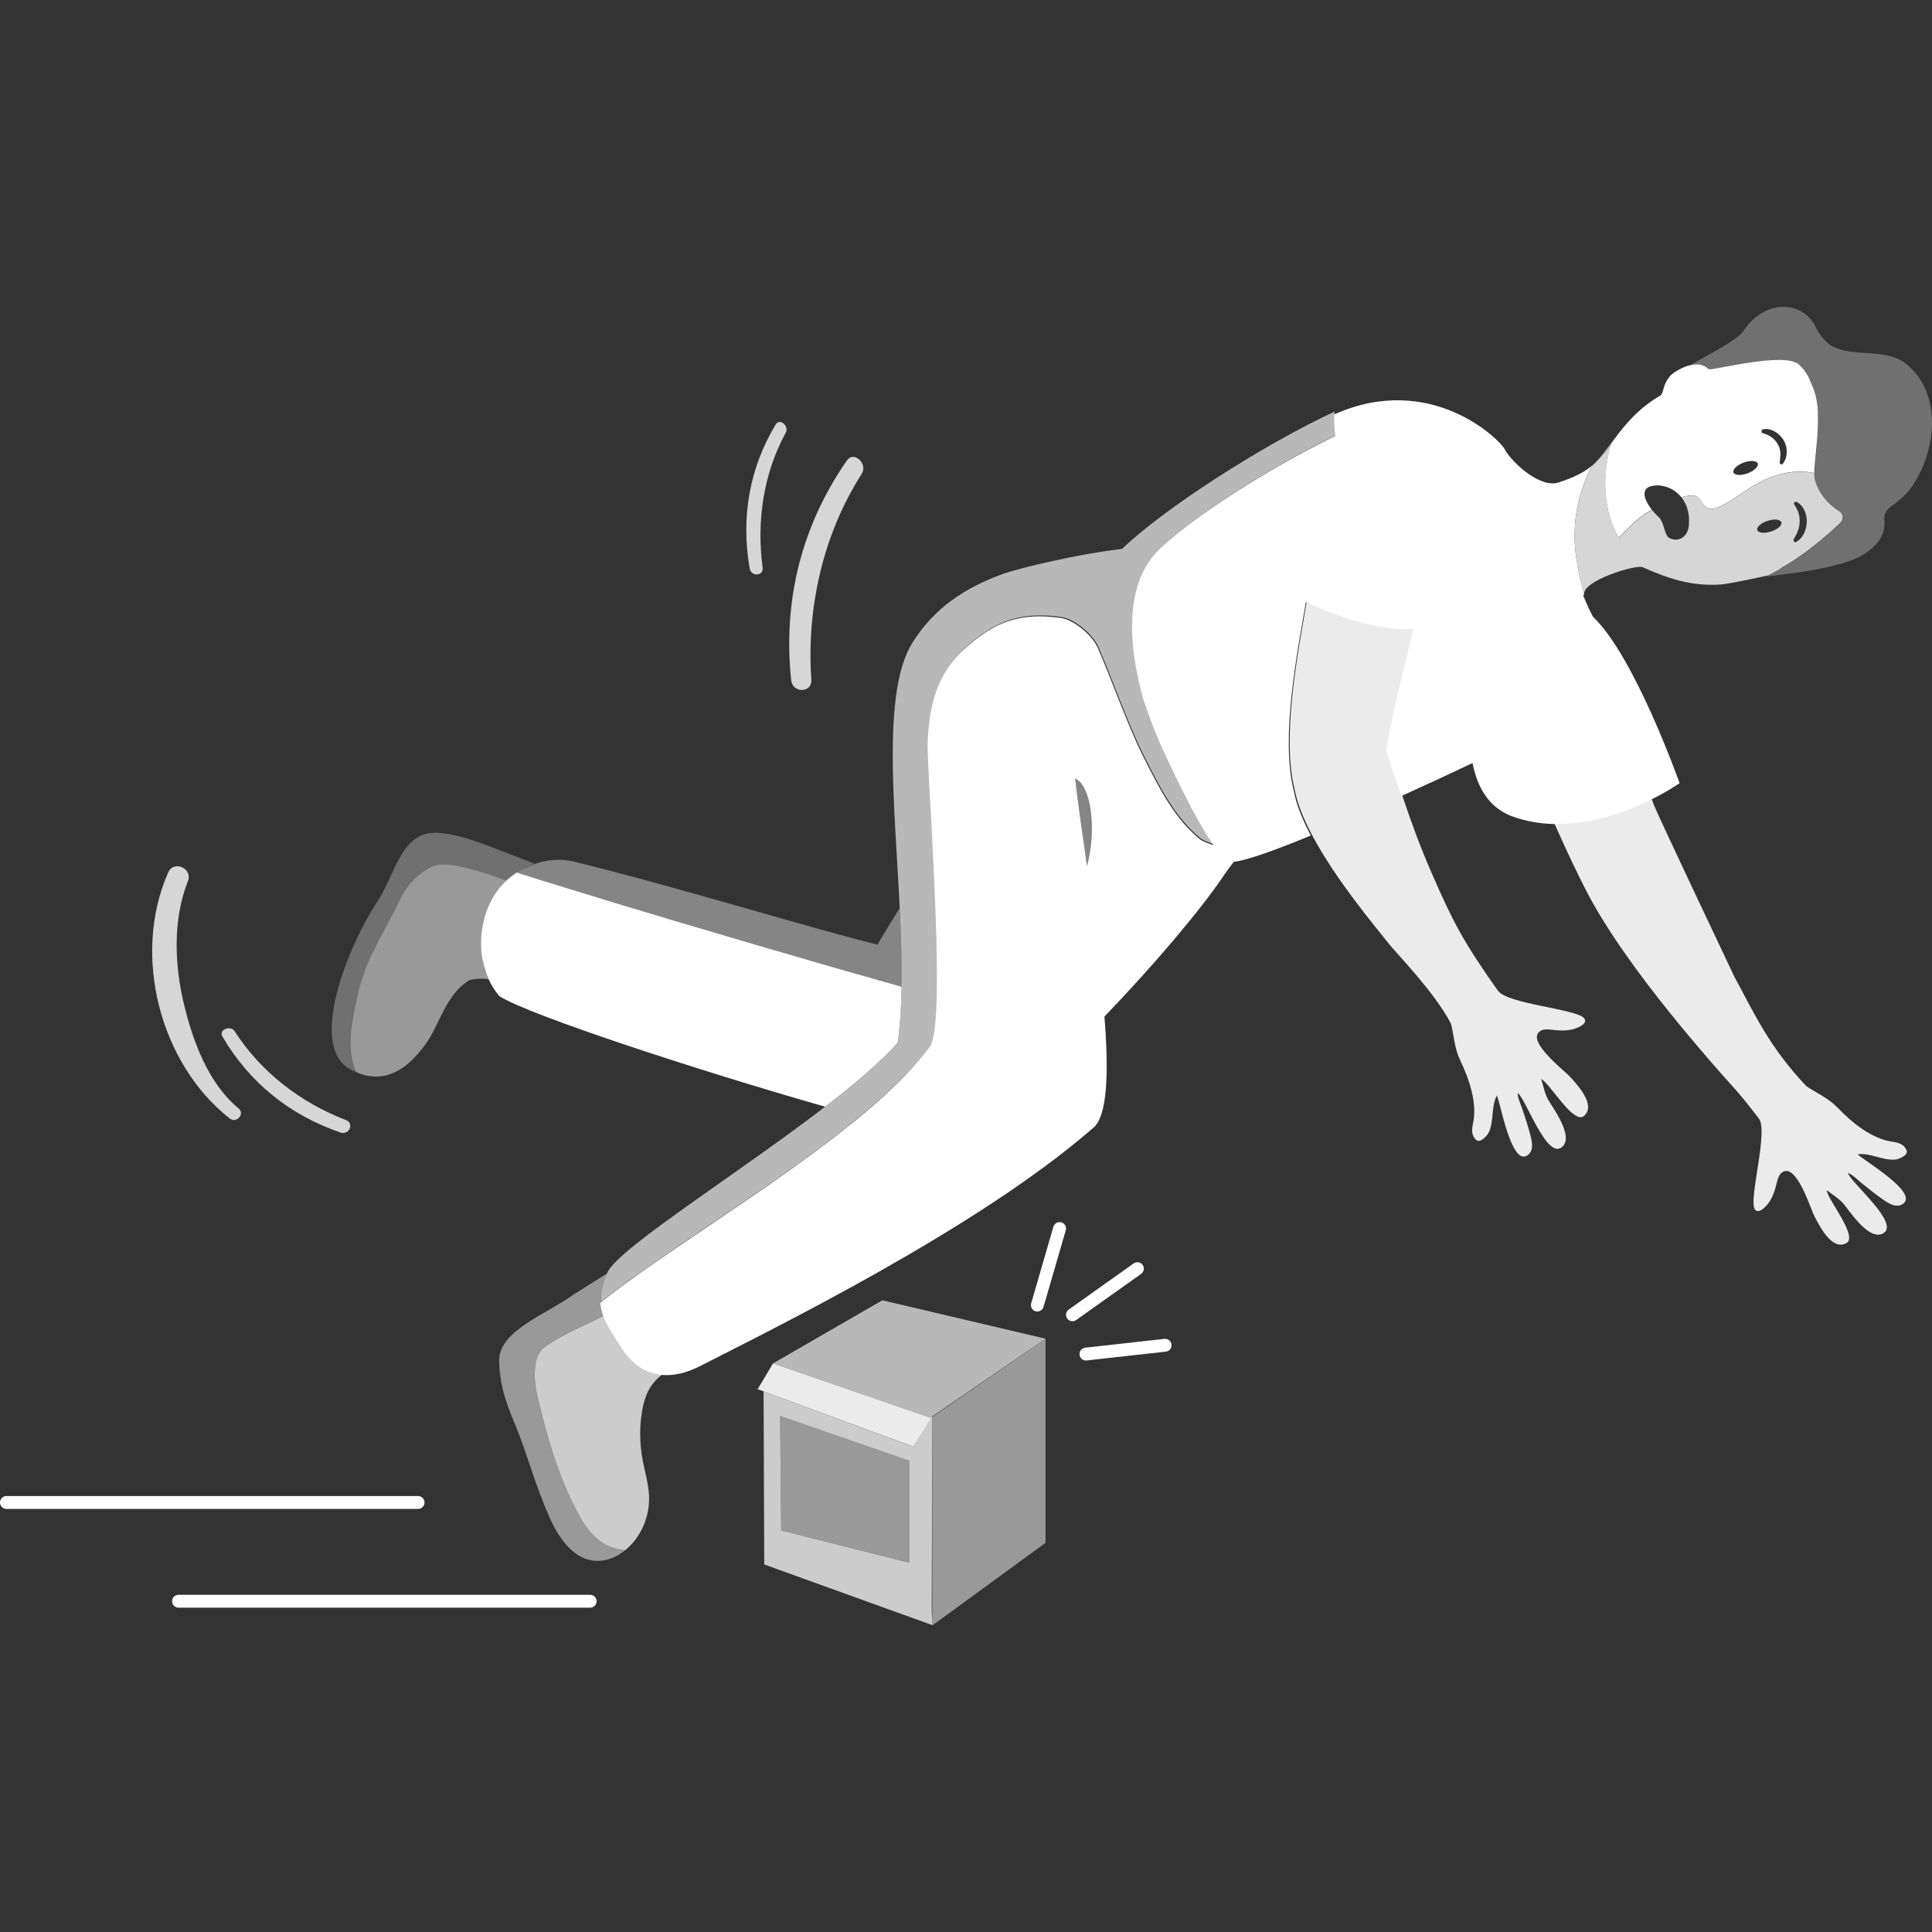
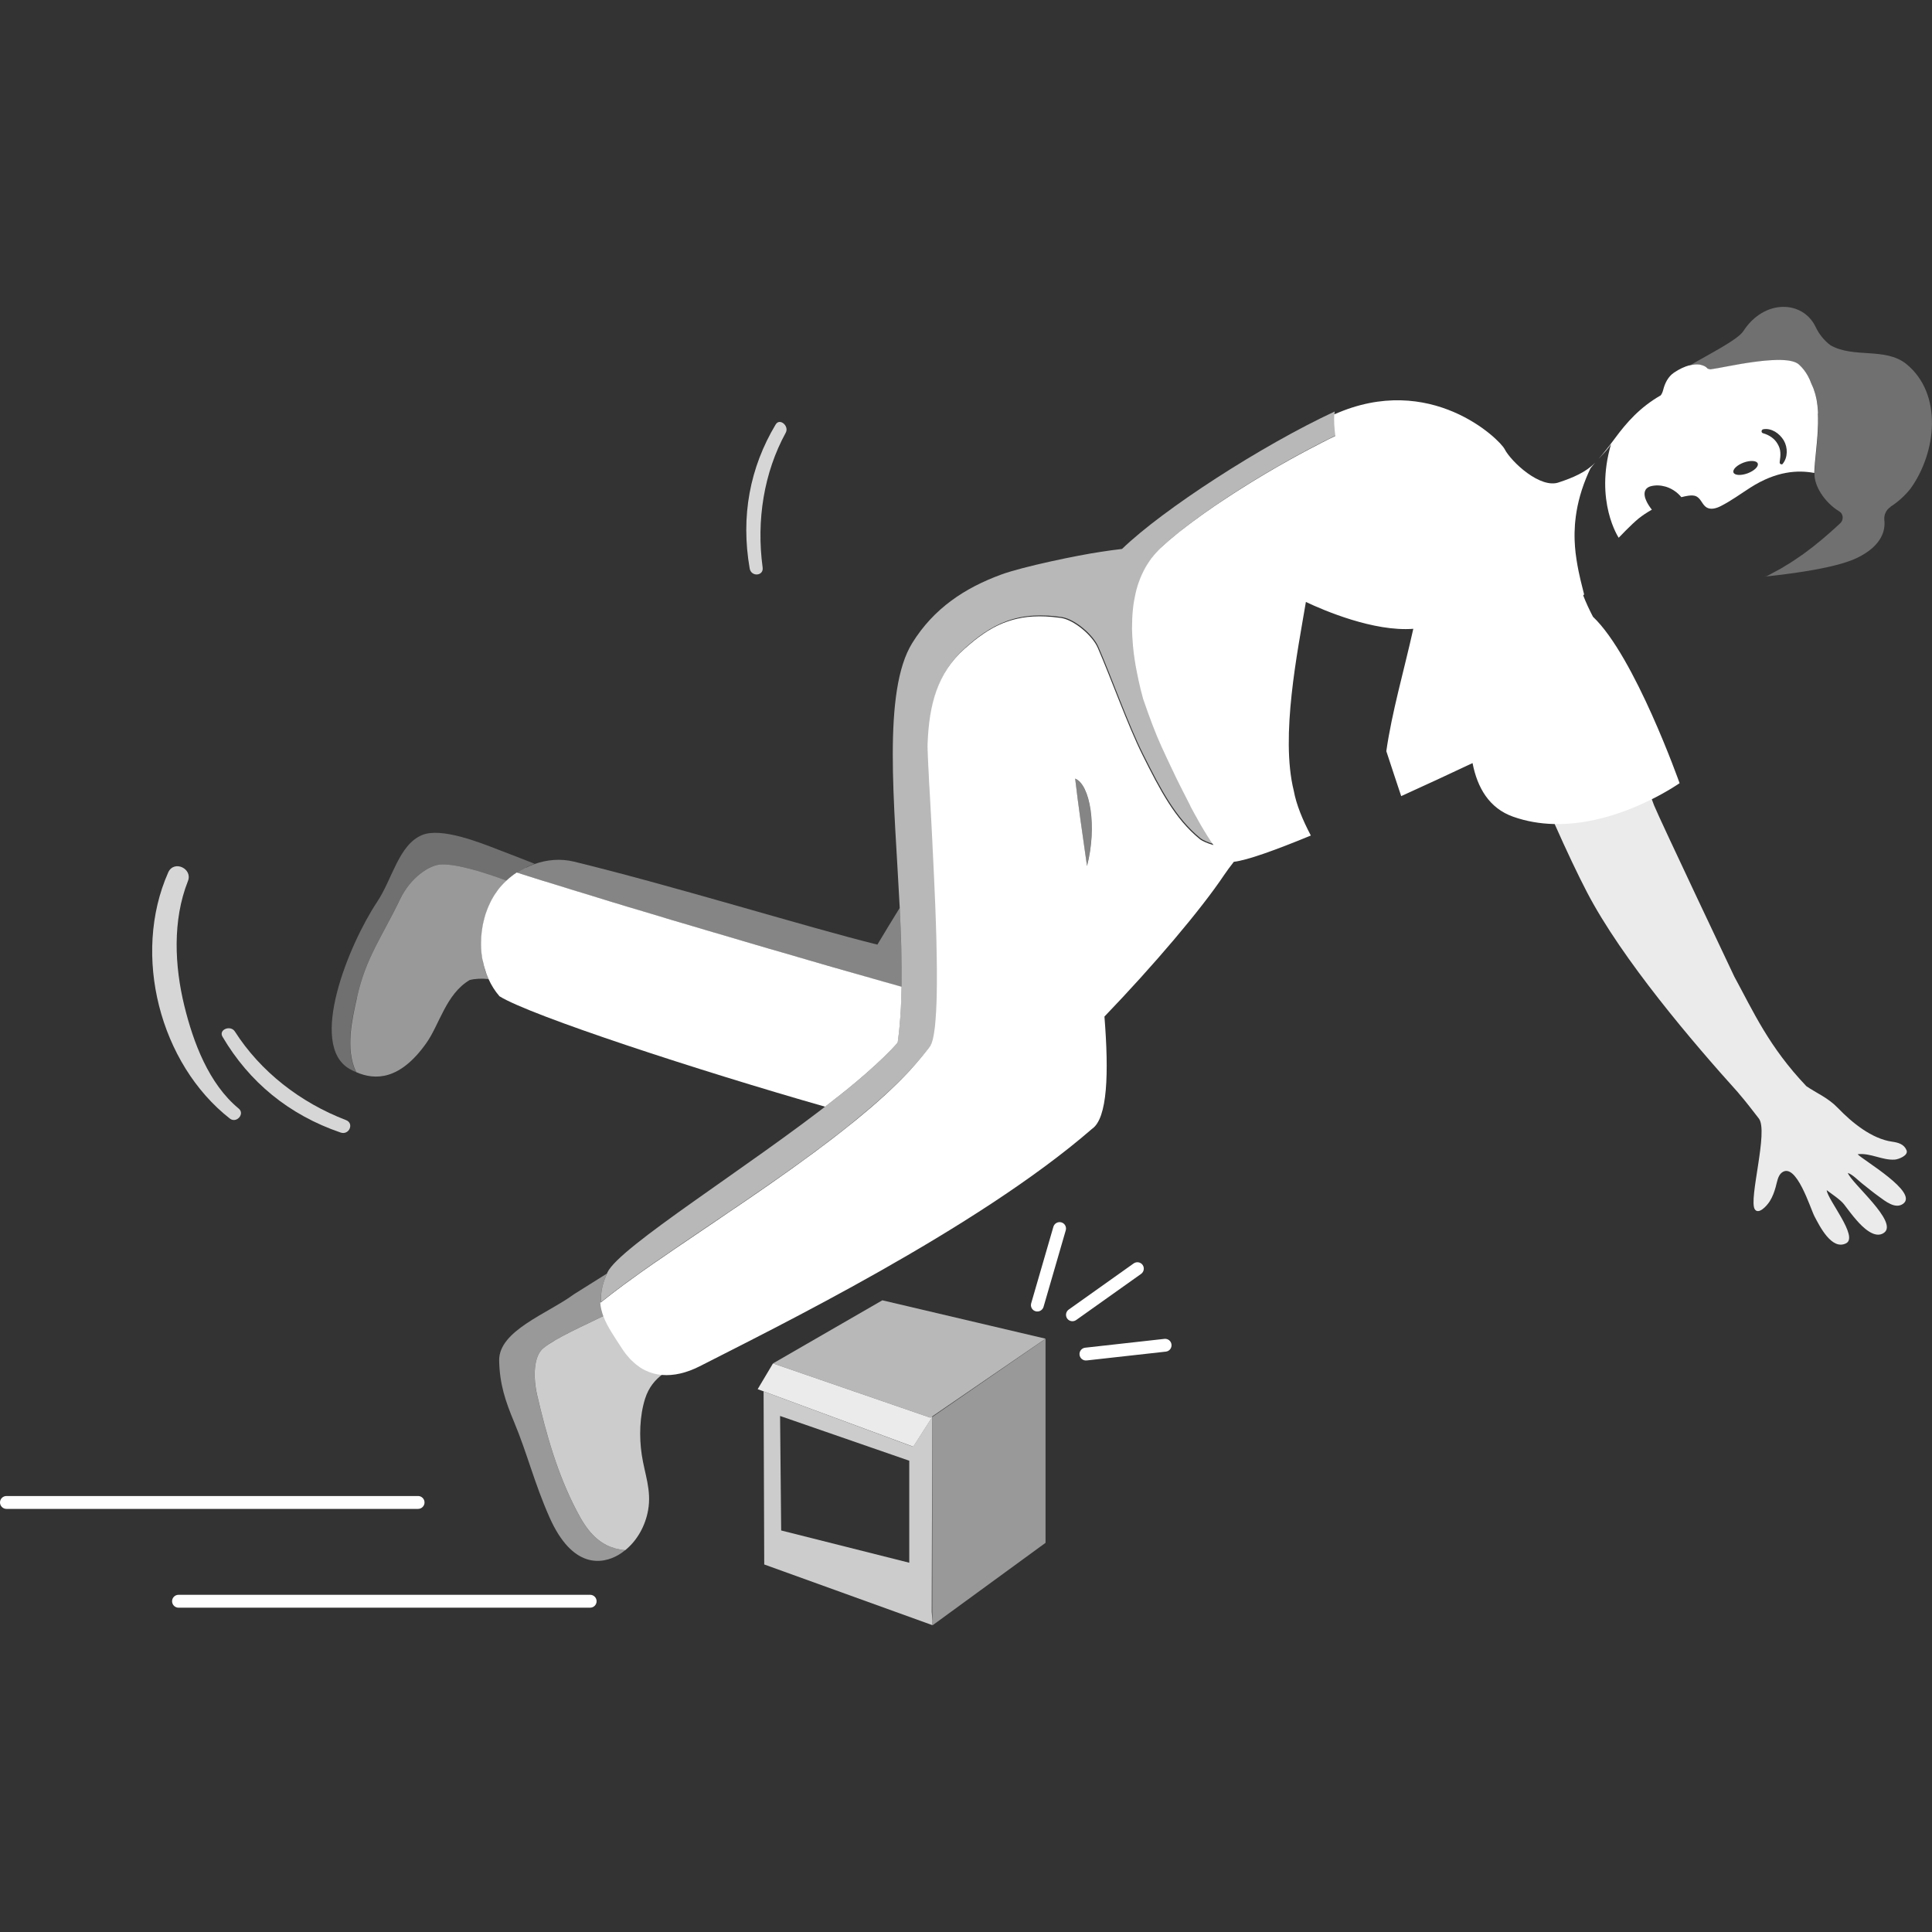
<svg xmlns="http://www.w3.org/2000/svg" viewBox="0 0 300 300">
  <rect x="0" y="0" width="300" height="300" fill="#333333" stroke="none" />
  <g fill="#fff">
    <path d="m 89.51 234.55 c -2.95 -5.66 -4.68 -11.77 -6.12 -17.96 -.6 -2.6 -.59 -5.96 .97 -7.25 1.94 -1.59 6.17 -3.45 9.48 -5.06 -.12 -.32 -.22 -.64 -.3 -.96 -.01 -.04 -.02 -.07 -.03 -.1 -.08 -.35 -.14 -.7 -.17 -1.06 -.03 -.32 -.03 -.65 -.01 -1 .06 -1.02 .35 -2.13 .91 -3.39 0 0 0 0 0 -.01 -1.9 1.18 -3.78 2.37 -5.13 3.22 -4.08 3.01 -11.68 5.64 -11.6 10.29 .07 3.65 .98 6.33 2.3 9.49 2.08 4.98 3.12 9.42 5.49 14.79 3.58 8.12 8.22 7.35 10.71 5.91 .38 -.22 .74 -.48 1.08 -.76 -.02 0 -.03 0 -.05 0 -4.27 -.33 -6.19 -3.58 -7.53 -6.15 z" opacity=".5" />
    <path d="m 91.64 247.64 h -63.92 c -.55 0 -1 .45 -1 1 s .45 1 1 1 h 63.92 c .55 0 1 -.45 1 -1 s -.45 -1 -1 -1 z" />
    <path d="m 241.34 127.81 c 1.89 4.26 3.7 8.08 5.08 10.72 5.44 10.46 16.58 23.48 23.4 31.04 .07 .09 .14 .18 .23 .28 1.07 1.23 2.06 2.55 3.06 3.83 1.53 1.96 -1.61 12.53 -.63 14.09 .56 .88 1.83 -.45 2.34 -1.26 .42 -.67 .7 -1.44 .91 -2.2 .2 -.71 .33 -1.77 .96 -2.24 2.24 -1.67 4.43 5.62 5.07 6.82 .75 1.41 2.65 5.32 4.9 4.17 1.98 -1.01 -2.89 -6.78 -3.01 -8.25 .72 .55 2.14 1.48 2.69 2.2 .64 .84 1.27 1.7 1.97 2.49 .84 .96 2.8 3 4.26 1.91 2.23 -1.67 -5.09 -7.68 -5.64 -9.28 .77 .27 1.52 1.09 2.15 1.59 .89 .7 1.76 1.43 2.69 2.09 .97 .7 2.55 2.01 3.76 1.1 2.38 -1.78 -6.2 -6.74 -7.08 -7.68 1.97 -.25 3.85 .98 5.79 .83 .56 -.04 2.13 -.64 1.81 -1.44 -.38 -.96 -1.31 -1.21 -2.24 -1.34 -3.14 -.44 -6.22 -2.94 -8.41 -5.22 -1.58 -1.64 -3.3 -2.29 -4.91 -3.4 -5.82 -6.12 -8.23 -11.58 -11.19 -17.02 0 0 -11.59 -24.44 -12.45 -26.57 -.14 -.34 -.26 -.69 -.39 -1.04 -3.7 1.83 -9.27 3.93 -15.13 3.76 z" opacity=".9" />
    <path d="m 35.69 173.69 c 1.02 .8 2.38 -.72 1.38 -1.55 -4.67 -3.85 -7.07 -10.33 -8.45 -15.97 -1.5 -6.13 -1.86 -13.25 .56 -19.35 .78 -1.95 -2.18 -3.33 -3.06 -1.35 -5.68 12.82 -1.29 29.72 9.57 38.22 z" opacity=".8" />
    <path d="m 52.89 175.86 c 1.33 .45 2.14 -1.43 .84 -1.93 -7.13 -2.74 -13.29 -7.55 -17.26 -13.76 -.67 -1.05 -2.57 -.3 -1.92 .81 4.13 7.03 10.31 12.14 18.34 14.88 z" opacity=".8" />
-     <path d="m 125.98 105.54 c -.76 -11.35 1.9 -22.68 7.82 -31.95 1 -1.56 -1.2 -3.67 -2.3 -2.08 -6.92 9.98 -9.97 21.53 -8.65 34.11 .22 2.07 3.28 2 3.14 -.08 z" opacity=".8" />
    <path d="m 118.42 88.11 c -.99 -7.32 .2 -14.73 3.59 -20.92 .57 -1.04 -.94 -2.34 -1.57 -1.27 -4 6.68 -5.44 14.25 -4.03 22.35 .23 1.34 2.2 1.19 2.01 -.15 z" opacity=".8" />
    <path d="m 293.54 78.7 c 1.2 -.77 2.25 -1.73 3.12 -2.82 4.05 -5.62 5.06 -14.73 -.67 -19.38 -3.3 -2.6 -8.11 -.83 -11.74 -2.88 -.98 -.73 -1.78 -1.71 -2.32 -2.85 -1.96 -4.14 -7.96 -4.39 -11.22 .64 -.9 1.38 -5.39 3.61 -8.41 5.39 .62 -.16 1.2 -.21 1.69 -.14 .08 .01 .14 .04 .22 .06 .39 .09 .73 .25 .94 .53 .01 .01 .03 .02 .05 .03 .01 0 .01 .01 .02 .01 .1 .05 .3 .11 .42 .1 1.17 -.14 4.71 -.95 7.95 -1.3 1.08 -.12 2.13 -.18 3.04 -.15 1.22 .04 2.21 .24 2.73 .71 .56 .51 1 1.08 1.34 1.69 .24 .42 .45 .86 .6 1.33 .12 .24 .23 .49 .33 .76 .03 .08 .05 .17 .08 .26 .06 .18 .12 .36 .18 .55 .03 .11 .05 .23 .08 .34 .04 .17 .08 .34 .12 .52 .02 .12 .03 .24 .05 .35 .03 .18 .06 .36 .08 .54 .01 .12 .02 .24 .03 .35 .02 .19 .04 .38 .05 .57 .01 .11 .01 .23 .01 .35 .01 .2 .02 .4 .02 .6 v .33 .62 c 0 .1 -.01 .19 -.01 .29 -.01 .23 -.01 .45 -.03 .67 0 .08 -.01 .16 -.01 .24 -.01 .24 -.03 .48 -.04 .72 -.01 .07 -.01 .13 -.02 .19 -.02 .26 -.04 .51 -.06 .76 v .02 c -.1 1.18 -.23 2.31 -.32 3.31 v .04 c -.02 .21 -.03 .4 -.05 .6 0 .06 -.01 .12 -.01 .17 -.01 .17 -.02 .32 -.02 .48 0 .1 -.01 .2 -.01 .3 -.01 .45 .08 .94 .25 1.45 .34 1.03 1.03 2.13 1.99 3.09 .48 .48 1.03 .92 1.64 1.29 .16 .1 .28 .23 .36 .38 s .13 .32 .14 .49 -.02 .34 -.08 .51 c -.06 .16 -.16 .31 -.3 .44 -.21 .19 -.46 .42 -.74 .68 -.15 .13 -.33 .3 -.49 .44 -.15 .14 -.29 .26 -.46 .41 -.2 .18 -.43 .37 -.65 .56 -.17 .14 -.32 .28 -.5 .43 -.25 .21 -.53 .43 -.8 .65 -.18 .15 -.35 .29 -.54 .44 -.29 .22 -.6 .46 -.91 .69 -.21 .15 -.4 .31 -.61 .46 -.31 .22 -.65 .45 -.98 .67 -.24 .16 -.47 .33 -.72 .49 -.33 .22 -.69 .43 -1.04 .64 -.28 .17 -.54 .34 -.82 .5 -.35 .2 -.72 .39 -1.08 .58 -.28 .15 -.55 .31 -.84 .45 -.01 0 -.02 0 -.02 .01 -.07 .04 -.14 .07 -.21 .11 0 0 -.11 .03 -.3 .07 2.31 -.23 10.74 -1.15 14.33 -2.9 3.94 -1.92 4.4 -4.37 4.23 -5.85 -.09 -.82 .27 -1.62 .96 -2.06 z" opacity=".3" />
-     <path d="m 276.47 88.28 c .28 -.16 .55 -.33 .82 -.5 .35 -.21 .71 -.42 1.04 -.64 .25 -.16 .48 -.33 .72 -.49 .33 -.22 .67 -.45 .98 -.67 .22 -.16 .41 -.31 .61 -.46 .31 -.23 .62 -.46 .91 -.69 .19 -.15 .36 -.29 .54 -.44 .27 -.22 .55 -.44 .8 -.65 .18 -.15 .33 -.28 .5 -.43 .22 -.19 .46 -.39 .65 -.56 .17 -.15 .31 -.28 .46 -.41 .17 -.15 .35 -.31 .49 -.44 .28 -.26 .53 -.49 .74 -.68 .14 -.13 .24 -.28 .3 -.44 s .09 -.34 .08 -.51 -.06 -.34 -.14 -.49 -.21 -.28 -.36 -.38 c -.61 -.38 -1.16 -.82 -1.64 -1.29 -.96 -.96 -1.65 -2.06 -1.99 -3.09 -.17 -.51 -.26 -1.01 -.25 -1.45 0 -.03 0 -.07 0 -.11 -2.55 -.47 -5.89 -.3 -9.9 2.26 -1.52 .97 -2.98 2.05 -4.59 2.87 -.7 .36 -1.57 .64 -2.24 .22 -.66 -.4 -.86 -1.33 -1.54 -1.69 -.38 -.2 -.84 -.18 -1.27 -.13 -.35 .04 -.72 .13 -1.1 .23 .14 .17 .25 .34 .36 .52 .04 .07 .07 .13 .11 .2 .07 .12 .13 .24 .19 .36 .04 .08 .07 .16 .1 .24 .05 .12 .09 .23 .13 .35 .03 .08 .05 .17 .07 .26 .03 .12 .06 .24 .09 .36 .02 .09 .03 .17 .05 .26 .02 .13 .04 .26 .05 .39 .01 .08 .02 .17 .02 .25 .01 .14 .01 .29 .01 .43 v .21 c 0 .22 -.02 .43 -.04 .65 -.07 .74 -.43 1.39 -.97 1.77 -.54 .37 -1.26 .46 -2.05 .07 -.19 -.1 -.34 -.3 -.46 -.56 -.11 -.23 -.2 -.51 -.29 -.8 -.07 -.21 -.13 -.42 -.2 -.62 -.11 -.33 -.24 -.65 -.4 -.91 -.08 -.13 -.17 -.24 -.27 -.33 -.19 -.17 -.36 -.33 -.52 -.5 -.04 -.04 -.07 -.08 -.11 -.12 -.16 -.17 -.31 -.34 -.45 -.51 -.77 .44 -1.48 .9 -2.03 1.35 -1.13 .91 -3.12 3.01 -3.12 3.01 s -3.77 -5.65 -1.19 -14.53 c -.13 .19 -.26 .37 -.39 .55 -.07 .09 -.13 .16 -.2 .25 -.07 .08 -.14 .17 -.21 .25 -.08 .1 -.17 .19 -.25 .28 -.05 .06 -.11 .12 -.16 .18 -.12 .13 -.23 .25 -.35 .37 -.02 .02 -.04 .05 -.06 .07 -.01 .01 -.02 .02 -.02 .02 .01 -.01 .01 -.01 .02 -.02 -.1 .1 -.19 .2 -.29 .3 -.02 .02 -.04 .04 -.05 .06 -.18 .19 -.36 .38 -.54 .58 v .01 c -.24 .27 -.48 .54 -.7 .84 -.25 .53 -.48 1.04 -.68 1.55 -.98 2.42 -1.49 4.65 -1.68 6.71 -.01 .14 -.03 .29 -.04 .43 -.07 .85 -.08 1.68 -.05 2.48 .02 .68 .08 1.34 .15 1.98 .08 .66 .17 1.3 .29 1.92 .05 .3 .11 .6 .17 .89 .1 .46 .2 .91 .3 1.36 .05 .19 .09 .38 .14 .57 .14 .57 .28 1.14 .42 1.68 -.38 -2.14 8.06 -4.71 9.07 -4.26 3.81 1.7 7.61 3.06 12.32 2.67 1.34 -.12 5.54 -1.03 7.16 -1.39 .3 -.15 .57 -.3 .86 -.46 .36 -.19 .73 -.38 1.08 -.58 z m 2.06 -4.58 l .01 -.01 c .53 -.85 .9 -1.73 .91 -2.68 .02 -.47 -.03 -.94 -.19 -1.38 -.14 -.45 -.37 -.85 -.64 -1.27 l -.01 -.01 c -.05 -.08 -.06 -.18 -.02 -.27 .07 -.14 .24 -.21 .38 -.14 .56 .26 .97 .77 1.23 1.32 .25 .56 .37 1.18 .36 1.78 -.05 1.2 -.55 2.46 -1.6 3.1 -.1 .06 -.23 .06 -.33 0 -.15 -.09 -.19 -.28 -.1 -.43 z m -5.66 -1.39 c -.15 -.46 .57 -1.1 1.6 -1.43 1.03 -.34 1.99 -.24 2.14 .22 s -.57 1.1 -1.6 1.43 c -1.03 .34 -1.99 .24 -2.14 -.22 z" opacity=".8" />
    <path d="m 81.71 134.69 c -.07 .03 -.13 .06 -.2 .1 -.43 .22 -.85 .45 -1.24 .71 .58 .18 1.17 .37 1.76 .56 .24 .08 .48 .15 .73 .23 .37 .12 .73 .23 1.1 .35 .29 .09 .59 .19 .89 .28 .35 .11 .71 .22 1.07 .33 .09 .03 .17 .05 .26 .08 .17 .05 .34 .1 .51 .16 .4 .13 .81 .25 1.22 .38 .09 .03 .18 .06 .27 .08 .17 .05 .34 .1 .51 .16 .4 .12 .8 .25 1.2 .37 .25 .08 .5 .15 .75 .23 .02 .01 .05 .02 .07 .02 .4 .12 .81 .25 1.21 .37 .29 .09 .59 .18 .88 .27 .58 .18 1.17 .36 1.76 .54 .04 .01 .08 .02 .12 .04 .05 .01 .09 .03 .14 .04 .7 .21 1.4 .43 2.11 .64 .27 .08 .55 .17 .82 .25 .44 .13 .87 .26 1.31 .39 .32 .1 .65 .19 .97 .29 .4 .12 .81 .24 1.21 .36 .36 .11 .71 .21 1.07 .32 .34 .1 .69 .21 1.03 .31 .37 .11 .74 .22 1.12 .33 .38 .12 .77 .23 1.15 .34 l .21 .06 c .26 .08 .53 .16 .79 .24 .38 .11 .75 .22 1.13 .34 .35 .1 .7 .21 1.05 .31 .39 .12 .78 .23 1.17 .35 .35 .1 .71 .21 1.06 .31 .69 .2 1.38 .41 2.06 .61 .29 .09 .58 .17 .87 .25 .41 .12 .81 .24 1.22 .36 .45 .13 .89 .26 1.33 .39 .25 .07 .51 .15 .76 .22 .44 .13 .87 .25 1.3 .38 .28 .08 .55 .16 .83 .24 .18 .05 .35 .1 .52 .15 .23 .07 .46 .13 .69 .2 .29 .09 .59 .17 .88 .26 .42 .12 .85 .25 1.26 .37 .22 .06 .44 .13 .66 .19 .47 .14 .93 .27 1.39 .4 .15 .04 .29 .09 .44 .13 2.28 .66 4.49 1.3 6.59 1.9 .01 0 .01 0 .02 .01 .14 .04 .28 .08 .41 .12 .07 .02 .14 .04 .2 .06 .41 .12 .81 .23 1.21 .35 .12 .03 .24 .07 .35 .1 .09 .03 .18 .05 .26 .08 .36 .1 .72 .21 1.08 .31 l .3 .09 c .43 .12 .86 .25 1.28 .36 l .42 .12 c .43 .12 .84 .24 1.25 .36 .03 .01 .07 .02 .1 .03 .28 .08 .55 .16 .82 .23 .19 .05 .39 .11 .57 .16 .03 -1.94 .02 -3.95 -.04 -6 0 -.01 0 -.03 0 -.04 -.03 -1.02 -.06 -2.05 -.1 -3.08 v -.01 c -.04 -1.04 -.09 -2.09 -.14 -3.14 0 -.01 0 -.01 0 -.02 -1.19 1.93 -2.36 3.85 -3.47 5.71 -10.81 -2.67 -31.32 -9.03 -47.09 -12.88 -2.14 -.52 -4.24 -.3 -6.12 .36 -.46 .16 -.89 .35 -1.32 .56 z" opacity=".4" />
    <path d="m 166.94 120.9 c .46 3.91 1.13 8.6 1.84 13.58 1.59 -6.09 .49 -12.64 -1.84 -13.58 z" opacity=".4" />
    <path d="m 100.28 212.61 c -.24 -.12 -.47 -.25 -.69 -.39 -.06 -.04 -.12 -.08 -.17 -.12 -.19 -.13 -.37 -.26 -.55 -.41 -.07 -.06 -.14 -.12 -.21 -.18 -.16 -.14 -.32 -.29 -.48 -.45 -.07 -.07 -.15 -.14 -.22 -.22 -.16 -.17 -.31 -.35 -.46 -.53 -.06 -.08 -.13 -.15 -.19 -.23 -.21 -.27 -.41 -.55 -.6 -.85 -1.15 -1.79 -2.24 -3.32 -2.86 -4.95 -3.31 1.62 -7.54 3.47 -9.48 5.06 -1.57 1.28 -1.57 4.64 -.97 7.25 1.44 6.2 3.17 12.3 6.12 17.96 1.34 2.57 3.26 5.82 7.53 6.15 h .05 c 1.88 -1.53 3.12 -3.82 3.54 -6.22 .55 -3.1 -.55 -5.63 -.99 -8.59 -.42 -2.8 -.33 -6 .51 -8.68 .57 -1.8 1.57 -2.96 2.79 -3.87 -.92 -.08 -1.79 -.31 -2.61 -.71 -.02 -.01 -.04 -.02 -.06 -.03 z" opacity=".75" />
    <path d="m 55.4 154.99 c 1.34 -6.21 3.94 -9.57 6.69 -15.31 1.66 -3.45 4.6 -5.4 6.41 -5.45 2.56 -.08 6.79 1.26 10.17 2.52 .24 -.22 .5 -.44 .76 -.65 .27 -.21 .54 -.41 .83 -.6 .39 -.26 .81 -.49 1.24 -.71 .07 -.03 .13 -.07 .2 -.1 .43 -.21 .87 -.4 1.32 -.56 -1.85 -.74 -3.71 -1.45 -5.56 -2.16 -2.93 -1.14 -8.95 -3.55 -11.93 -2.3 -3.61 1.51 -4.61 6.83 -6.96 10.36 -4.41 6.62 -10.82 22.29 -4.25 25.98 .31 .17 .63 .33 .96 .47 -.01 -.01 -.01 -.02 -.01 -.03 -1.73 -3.58 -.57 -8.33 .11 -11.46 z" opacity=".3" />
    <path d="m 75.48 151.1 c -.09 -.26 -.18 -.52 -.25 -.79 -.01 -.04 -.02 -.09 -.04 -.13 -.31 -1.14 -.46 -2.32 -.47 -3.5 0 -.06 0 -.12 0 -.17 0 -.24 .01 -.48 .02 -.72 .01 -.11 .01 -.21 .02 -.32 .02 -.22 .04 -.44 .06 -.65 .02 -.13 .03 -.25 .05 -.38 .03 -.2 .06 -.4 .09 -.6 .03 -.15 .06 -.3 .09 -.45 .06 -.25 .11 -.51 .18 -.75 .06 -.23 .12 -.45 .19 -.67 .04 -.13 .09 -.26 .14 -.39 .07 -.19 .13 -.37 .21 -.56 .05 -.13 .1 -.25 .16 -.37 .08 -.18 .16 -.36 .25 -.54 .06 -.11 .11 -.23 .17 -.34 .1 -.19 .21 -.37 .32 -.56 .05 -.09 .1 -.18 .16 -.26 .17 -.26 .34 -.52 .53 -.76 .19 -.25 .4 -.5 .62 -.74 s .46 -.48 .7 -.7 c -3.39 -1.25 -7.62 -2.6 -10.17 -2.52 -1.81 .06 -4.76 2 -6.41 5.45 -2.75 5.74 -5.35 9.1 -6.69 15.31 -.68 3.13 -1.84 7.88 -.11 11.46 .01 .01 .01 .02 .01 .03 2.94 1.29 6.81 1.28 10.91 -4.54 2.02 -2.86 3.06 -7.62 6.71 -9.76 .9 -.23 1.89 -.25 2.93 -.15 -.12 -.26 -.22 -.53 -.32 -.79 -.02 -.05 -.03 -.09 -.05 -.14 z" opacity=".5" />
-     <path d="m 243.81 167.22 c -.91 -1.02 -6.97 -5.62 -4.63 -7.13 .67 -.43 1.71 -.18 2.44 -.12 .79 .07 1.6 .08 2.38 -.09 .94 -.19 2.63 -.92 2 -1.75 -1.11 -1.47 -12.12 -2.22 -13.42 -4.34 l -.01 .01 c -5.32 -7.5 -7.02 -10.78 -10.21 -18.11 -1.82 -4.17 -3.15 -7.8 -4.64 -12.23 -.71 -2.1 -1.46 -4.38 -2.31 -6.98 .85 -6.01 2.74 -12.49 4.19 -19 -6.15 .47 -13.89 -2.86 -16.68 -4.17 -1.28 7.66 -3.99 20.82 -1.88 29.32 .4 2.13 1.38 4.52 2.65 6.95 3.72 7.06 9.99 14.45 11.94 16.93 1.26 1.6 7.11 7.53 9.68 12.45 .48 1.89 .49 3.73 1.47 5.78 1.37 2.85 2.64 6.61 1.95 9.7 -.2 .92 -.29 1.87 .48 2.57 .64 .58 1.75 -.69 1.98 -1.19 .81 -1.76 .32 -3.96 1.24 -5.71 .57 1.15 2.23 10.92 4.72 9.31 1.28 -.82 .6 -2.75 .28 -3.91 -.3 -1.09 -.67 -2.16 -1.02 -3.24 -.25 -.77 -.76 -1.75 -.74 -2.57 1.32 1.08 4.39 10.03 6.73 8.52 1.53 -.98 .3 -3.53 -.31 -4.66 -.5 -.93 -1.08 -1.82 -1.65 -2.72 -.49 -.77 -.86 -2.42 -1.12 -3.29 1.34 .63 5.05 7.21 6.68 5.7 1.86 -1.71 -1.14 -4.86 -2.2 -6.05 z" opacity=".9" />
    <path d="m 65.92 233.3 c 0 -.55 -.45 -1 -1 -1 h -63.92 c -.55 0 -1 .45 -1 1 s .45 1 1 1 h 63.92 c .55 0 1 -.45 1 -1 z" />
    <path d="m 177.43 196.42 c -.32 -.45 -.94 -.55 -1.39 -.24 l -10.09 7.17 c -.45 .32 -.55 .94 -.24 1.39 .32 .45 .94 .55 1.39 .24 l 10.09 -7.17 c .45 -.32 .55 -.94 .24 -1.39 z" />
    <path d="m 164.81 189.81 c -.53 -.15 -1.08 .15 -1.24 .68 l -3.45 11.89 c -.15 .53 .15 1.08 .68 1.23 s 1.08 -.15 1.24 -.68 l 3.45 -11.89 c .15 -.53 -.15 -1.08 -.68 -1.23 z" />
    <path d="m 180.81 207.9 l -12.3 1.37 c -.55 .06 -.94 .55 -.88 1.1 s .55 .94 1.1 .88 l 12.3 -1.37 c .55 -.06 .94 -.55 .88 -1.1 s -.55 -.94 -1.1 -.88 z" />
    <path d="m 282.3 64.22 c -.01 -.12 -.01 -.23 -.01 -.35 -.01 -.19 -.03 -.38 -.05 -.57 -.01 -.12 -.02 -.24 -.03 -.35 -.02 -.18 -.05 -.36 -.08 -.54 -.02 -.12 -.03 -.24 -.05 -.35 -.03 -.18 -.08 -.35 -.12 -.52 -.03 -.11 -.05 -.23 -.08 -.34 -.05 -.19 -.11 -.37 -.18 -.55 -.03 -.08 -.05 -.17 -.08 -.26 -.1 -.26 -.21 -.51 -.33 -.76 -.16 -.46 -.36 -.9 -.6 -1.33 -.35 -.61 -.78 -1.18 -1.34 -1.69 -.52 -.47 -1.51 -.68 -2.73 -.71 -.92 -.03 -1.96 .04 -3.04 .15 -.41 .04 -.82 .1 -1.23 .15 -2.87 .39 -5.7 1.03 -6.73 1.15 -.11 .01 -.31 -.05 -.42 -.1 -.01 0 -.01 -.01 -.02 -.01 -.02 -.01 -.04 -.02 -.05 -.03 -.21 -.27 -.55 -.43 -.94 -.53 -.08 -.02 -.14 -.05 -.22 -.06 -.49 -.07 -1.07 -.02 -1.69 .14 .03 -.02 .06 -.03 .09 -.05 -.78 .21 -1.62 .6 -2.43 1.15 -.96 .65 -1.44 1.72 -1.68 2.68 -.09 .36 -.22 .63 -.38 .85 -3.24 1.85 -5.33 4.26 -7.08 6.63 -.89 1.2 -1.73 2.29 -2.6 3.26 .02 -.02 .04 -.04 .05 -.06 .11 -.11 .21 -.22 .32 -.33 -.01 .01 -.02 .02 -.03 .03 s -.01 .01 -.02 .02 c .01 -.01 .02 -.02 .02 -.02 .02 -.02 .04 -.05 .06 -.07 .12 -.12 .23 -.24 .35 -.37 .05 -.06 .11 -.12 .16 -.18 .08 -.09 .17 -.19 .25 -.28 .07 -.08 .14 -.17 .21 -.25 s .13 -.16 .2 -.25 c .13 -.17 .26 -.36 .39 -.55 -2.59 8.88 1.19 14.53 1.19 14.53 s 1.99 -2.1 3.12 -3.01 c .56 -.45 1.26 -.91 2.03 -1.35 -.15 -.18 -.28 -.37 -.4 -.55 -.02 -.03 -.04 -.06 -.06 -.09 -.11 -.18 -.22 -.35 -.3 -.52 -.01 -.03 -.03 -.06 -.04 -.08 -.08 -.16 -.14 -.32 -.2 -.48 0 -.01 -.01 -.03 -.02 -.04 -.05 -.16 -.08 -.31 -.1 -.46 0 -.03 -.01 -.06 -.01 -.09 -.01 -.14 -.01 -.28 .02 -.41 0 -.02 .01 -.03 .01 -.04 .03 -.12 .07 -.22 .13 -.32 .01 -.02 .02 -.04 .03 -.06 .07 -.1 .16 -.19 .26 -.26 .02 -.02 .05 -.03 .07 -.05 .12 -.07 .25 -.14 .41 -.18 .75 -.2 1.54 -.17 2.28 .04 .19 .05 .37 .12 .55 .19 .54 .23 1.04 .55 1.46 .94 .01 .01 .02 .03 .04 .04 .16 .15 .31 .31 .45 .48 .38 -.1 .76 -.18 1.1 -.23 .43 -.05 .89 -.08 1.27 .13 .68 .36 .89 1.29 1.54 1.69 .67 .41 1.54 .14 2.24 -.22 1.61 -.82 3.07 -1.9 4.59 -2.87 4.01 -2.56 7.35 -2.74 9.9 -2.26 0 -.06 .01 -.13 .01 -.19 .01 -.16 .01 -.31 .02 -.48 0 -.06 .01 -.11 .01 -.17 .01 -.19 .03 -.39 .05 -.6 0 -.01 0 -.03 0 -.04 .09 -1 .21 -2.13 .32 -3.31 0 -.01 0 -.01 0 -.02 .02 -.25 .04 -.51 .06 -.76 .01 -.07 .01 -.13 .02 -.19 .02 -.24 .03 -.48 .04 -.72 .01 -.08 .01 -.16 .01 -.24 .01 -.22 .02 -.45 .03 -.67 0 -.1 .01 -.19 .01 -.29 0 -.21 0 -.42 0 -.62 0 -.11 0 -.22 0 -.33 0 -.2 -.01 -.4 -.02 -.6 z m -10.94 9.28 c -1.04 .38 -2.03 .32 -2.19 -.14 s .54 -1.14 1.58 -1.53 c 1.04 -.38 2.03 -.32 2.19 .14 .17 .46 -.54 1.14 -1.58 1.53 z m 5.5 -1.5 c -.06 .07 -.16 .12 -.26 .1 -.16 -.02 -.27 -.16 -.25 -.32 v -.02 c .07 -.54 .14 -1.02 .1 -1.5 -.02 -.47 -.18 -.92 -.42 -1.32 -.46 -.83 -1.3 -1.39 -2.24 -1.66 l -.03 -.01 c -.11 -.03 -.2 -.12 -.22 -.24 -.03 -.17 .08 -.33 .24 -.37 .64 -.13 1.3 .05 1.85 .37 .55 .33 1.01 .8 1.35 1.35 .65 1.12 .64 2.64 -.14 3.61 z" />
    <path d="m 245.98 92.3 c -.14 -.55 -.28 -1.11 -.42 -1.68 -.05 -.19 -.09 -.38 -.14 -.57 -.1 -.44 -.2 -.9 -.3 -1.36 -.06 -.29 -.12 -.59 -.17 -.89 -.11 -.62 -.21 -1.26 -.29 -1.92 -.07 -.64 -.13 -1.3 -.15 -1.98 -.01 -.4 -.02 -.81 -.01 -1.22 s .03 -.83 .06 -1.26 c .01 -.14 .03 -.29 .04 -.43 .2 -2.06 .7 -4.29 1.68 -6.71 .21 -.51 .43 -1.02 .68 -1.55 .23 -.3 .46 -.57 .7 -.84 v -.01 c -1.4 1.44 -3.47 2.32 -5.54 3 -2.89 1.12 -7.48 -3.19 -8.48 -5.14 -.75 -1.49 -11.51 -12.08 -26.46 -5.39 -.05 .98 .01 2.12 .17 3.34 -.65 .31 -1.32 .65 -1.99 .99 -.21 .11 -.42 .22 -.63 .33 -.48 .25 -.96 .5 -1.46 .76 -.24 .13 -.48 .25 -.72 .38 -.5 .27 -1 .54 -1.51 .82 -.21 .12 -.42 .23 -.64 .35 -.72 .4 -1.43 .8 -2.15 1.22 -.01 .01 -.03 .02 -.04 .02 -.22 .13 -.45 .26 -.67 .39 -.29 .17 -.58 .34 -.87 .51 -.18 .11 -.37 .22 -.55 .33 -.45 .27 -.9 .54 -1.35 .81 -.25 .15 -.5 .3 -.74 .46 -.13 .08 -.25 .16 -.37 .23 -.28 .18 -.57 .35 -.85 .53 -.3 .19 -.59 .38 -.88 .56 -.11 .07 -.23 .14 -.34 .22 -.25 .16 -.5 .32 -.74 .48 -.53 .34 -1.05 .69 -1.56 1.03 -.29 .2 -.58 .4 -.87 .59 0 0 -.01 0 -.01 .01 -.01 0 -.01 .01 -.01 .01 -.43 .3 -.86 .59 -1.28 .89 -.05 .03 -.1 .07 -.14 .1 -.19 .13 -.37 .27 -.56 .4 0 0 -.01 0 -.01 .01 -.37 .27 -.74 .54 -1.1 .8 -.23 .17 -.45 .34 -.67 .5 -.35 .27 -.7 .53 -1.04 .8 -.03 .02 -.05 .04 -.08 .06 -.18 .14 -.36 .28 -.53 .42 -.35 .28 -.69 .56 -1.02 .84 -.16 .13 -.32 .27 -.48 .4 -.47 .41 -.92 .81 -1.34 1.2 -.21 .19 -.39 .41 -.58 .61 -.27 .3 -.53 .6 -.77 .92 -.21 .28 -.4 .56 -.58 .85 -.03 .04 -.06 .09 -.09 .13 -.41 .66 -.75 1.36 -1.05 2.08 -.01 .02 -.01 .03 -.02 .05 s -.01 .04 -.02 .05 c -.05 .12 -.08 .24 -.13 .36 -.09 .24 -.18 .47 -.25 .71 -.01 .04 -.02 .09 -.04 .13 v .01 c -.11 .34 -.2 .69 -.28 1.05 -.02 .09 -.04 .19 -.06 .28 v .01 c -.02 .1 -.04 .2 -.06 .3 -.05 .21 -.09 .43 -.13 .65 -.07 .42 -.13 .84 -.17 1.27 v .01 c -.05 .48 -.09 .97 -.11 1.46 v .03 c -.01 .35 -.02 .71 -.02 1.07 0 .14 -.01 .27 -.01 .41 v .09 .01 c .01 .73 .06 1.47 .12 2.22 .01 .09 .02 .18 .02 .27 v .04 c .07 .76 .16 1.52 .28 2.29 .01 .03 .01 .07 .02 .1 .06 .4 .12 .79 .2 1.19 .03 .19 .07 .37 .11 .55 v .02 c .17 .86 .35 1.72 .56 2.57 v .01 c .13 .53 .27 1.05 .41 1.57 .99 2.9 1.98 5.52 2.86 7.43 .14 .3 .28 .6 .42 .9 .03 .07 .06 .13 .09 .2 .07 .16 .15 .31 .22 .47 .03 .06 .05 .12 .08 .18 .01 .03 .03 .06 .04 .09 0 .01 .01 .01 .01 .02 .04 .08 .07 .15 .11 .22 .14 .31 .29 .61 .43 .92 .02 .04 .04 .09 .06 .13 .13 .27 .26 .54 .39 .81 .04 .08 .07 .15 .11 .23 0 .01 .01 .02 .01 .03 0 0 0 .01 .01 .01 v .01 c .13 .26 .25 .53 .38 .79 .03 .05 .05 .11 .08 .16 .14 .3 .29 .6 .44 .89 .01 .02 .02 .04 .03 .06 .03 .06 .06 .12 .09 .17 .08 .15 .15 .31 .23 .46 .06 .12 .12 .24 .18 .36 .03 .06 .06 .13 .1 .19 .32 .64 .64 1.26 .96 1.88 v .01 .01 .01 c .03 .05 .06 .1 .08 .16 .03 .06 .06 .11 .09 .17 .06 .11 .12 .22 .18 .33 .05 .1 .11 .2 .16 .29 .03 .05 .05 .1 .08 .15 s 0 0 0 .01 c .33 .6 .65 1.18 .97 1.73 .03 .05 .06 .11 .09 .16 .14 .25 .29 .49 .43 .72 .02 .03 .04 .06 .05 .09 .1 .16 .19 .3 .28 .45 .03 .04 .05 .08 .07 .12 .04 .07 .09 .14 .13 .21 .02 .02 .03 .05 .04 .07 .05 .08 .11 .16 .16 .24 .08 .12 .16 .25 .24 .37 0 .01 .01 .01 .01 .02 .03 .05 .06 .09 .09 .14 .14 .2 .27 .38 .4 .57 .01 .02 .03 .04 .04 .06 0 0 0 .01 .01 .01 -.91 -.25 -1.75 -.61 -2.17 -.96 -3.79 -3.11 -6.09 -7.48 -8.87 -13.06 -2.3 -4.62 -4.87 -11.88 -6.93 -16.61 -.83 -1.92 -3.67 -4.32 -5.68 -4.63 -.11 -.02 -.21 -.03 -.32 -.04 -1.46 -.2 -2.78 -.26 -4 -.19 -.01 0 -.02 0 -.03 0 -.6 .03 -1.17 .1 -1.72 .19 -.03 .01 -.06 .01 -.08 .02 -1.65 .29 -3.11 .83 -4.49 1.59 -.05 .03 -.1 .05 -.14 .08 -.43 .24 -.85 .5 -1.26 .78 -.02 .01 -.03 .02 -.05 .04 -.03 .02 -.07 .05 -.1 .07 -.42 .29 -.84 .59 -1.25 .92 -.03 .03 -.06 .05 -.1 .08 -.01 .01 -.02 .02 -.03 .02 -.01 .01 -.03 .02 -.04 .04 -.2 .16 -.4 .32 -.59 .49 -.26 .22 -.51 .44 -.77 .66 -4.28 3.8 -5.53 8.73 -5.77 14.71 -.01 .11 -.01 .26 -.01 .43 v .15 c 0 .09 0 .19 .01 .29 v .17 c 0 .06 0 .13 .01 .19 .01 .22 .01 .46 .03 .72 v .04 .03 .07 c .01 .12 .01 .27 .02 .4 .01 .16 .01 .3 .02 .47 0 .05 0 .09 .01 .14 v .02 c 0 .09 .01 .18 .01 .27 .01 .24 .02 .48 .04 .74 v .09 c 0 .04 0 .08 .01 .11 0 .07 .01 .14 .01 .2 .01 .27 .03 .54 .04 .82 v .02 c .01 .26 .03 .54 .04 .82 0 .06 .01 .11 .01 .17 .01 .1 .01 .19 .02 .29 0 .04 0 .08 .01 .11 .02 .32 .04 .65 .05 .98 0 .03 0 .07 .01 .1 .07 1.19 .14 2.48 .21 3.84 .02 .36 .04 .73 .06 1.11 .01 .26 .03 .52 .04 .79 .02 .45 .05 .91 .07 1.37 .01 .2 .02 .39 .03 .59 v .05 c 0 .08 .01 .17 .01 .25 .01 .27 .03 .53 .04 .8 .01 .24 .03 .48 .04 .73 v .06 c .06 1.23 .12 2.49 .18 3.76 v .08 .01 c .01 .13 .01 .26 .02 .39 v .01 .01 c .05 1.16 .1 2.32 .15 3.48 .04 .94 .07 1.88 .1 2.81 v .04 c .01 .42 .03 .83 .04 1.24 v .02 c .01 .2 .01 .4 .02 .61 v .01 c .01 .3 .02 .59 .02 .89 .03 1.11 .05 2.19 .06 3.24 .01 .4 .01 .8 .01 1.18 v .01 c .01 .74 .01 1.46 0 2.15 v .01 c 0 .26 0 .52 -.01 .77 0 .26 -.01 .53 -.01 .78 v .05 c -.01 .48 -.02 .95 -.04 1.4 0 .05 0 .1 -.01 .15 -.01 .4 -.03 .8 -.05 1.17 -.01 .09 -.01 .17 -.02 .26 -.04 .7 -.09 1.34 -.15 1.91 0 .03 -.01 .07 -.01 .11 -.02 .18 -.04 .35 -.07 .52 -.02 .14 -.04 .29 -.06 .43 -.02 .12 -.04 .24 -.06 .35 -.03 .16 -.06 .31 -.09 .45 v .01 c -.02 .07 -.03 .14 -.05 .22 -.01 .03 -.02 .06 -.02 .08 -.04 .13 -.07 .25 -.11 .36 -.02 .06 -.04 .13 -.06 .18 -.07 .16 -.14 .3 -.21 .41 -.24 .33 -.49 .66 -.76 .99 -.32 .41 -.65 .81 -1 1.22 -.44 .52 -.89 1.03 -1.37 1.56 -.02 .02 -.03 .04 -.05 .06 s -.04 .04 -.06 .06 c -.54 .58 -1.11 1.16 -1.69 1.74 -.04 .04 -.08 .07 -.11 .11 -.69 .68 -1.4 1.35 -2.14 2.03 -.03 .02 -.05 .05 -.08 .07 -.64 .59 -1.31 1.17 -1.99 1.76 -.1 .09 -.21 .18 -.32 .27 -.67 .57 -1.35 1.14 -2.05 1.71 -.1 .08 -.2 .16 -.3 .24 -.93 .75 -1.88 1.5 -2.85 2.25 -.26 .2 -.52 .4 -.78 .6 -.73 .56 -1.47 1.12 -2.23 1.68 -.3 .22 -.6 .44 -.9 .66 -.77 .56 -1.54 1.13 -2.32 1.69 -.25 .18 -.5 .36 -.75 .54 -1.01 .72 -2.03 1.44 -3.06 2.16 0 0 -.01 .01 -.01 .01 -.14 .1 -.28 .19 -.42 .29 -.71 .49 -1.42 .98 -2.13 1.47 s -.01 .01 -.01 .01 c -.98 .67 -1.96 1.34 -2.93 2 h -.01 c -.4 .27 -.79 .53 -1.18 .8 -.02 .01 -.03 .02 -.04 .03 -.31 .21 -.62 .42 -.93 .63 -.02 .02 -.05 .03 -.07 .05 -.06 .04 -.12 .08 -.17 .12 -.81 .55 -1.62 1.09 -2.41 1.63 -1.21 .82 -2.41 1.63 -3.57 2.42 -.23 .16 -.46 .31 -.69 .47 -.04 .03 -.08 .05 -.12 .08 -.08 .06 -.16 .11 -.25 .17 -.29 .2 -.57 .39 -.86 .59 0 0 -.01 .01 -.01 .01 -.61 .42 -1.2 .83 -1.79 1.23 -.02 .02 -.05 .03 -.07 .05 0 0 0 0 -.01 0 -.1 .07 -.19 .14 -.29 .2 -.04 .03 -.08 .06 -.12 .08 -.02 .01 -.04 .03 -.06 .04 -.04 .03 -.08 .05 -.11 .08 -.53 .37 -1.05 .73 -1.56 1.09 0 0 -.01 .01 -.01 .01 -.07 .05 -.14 .1 -.21 .15 -.01 .01 -.02 .02 -.03 .02 -.13 .09 -.26 .19 -.39 .28 -.66 .47 -1.3 .93 -1.92 1.39 -.02 .01 -.03 .02 -.05 .04 -.04 .03 -.07 .05 -.11 .08 -.01 .01 -.02 .02 -.03 .02 s -.01 .01 -.02 .01 c -.57 .42 -1.11 .83 -1.64 1.23 -.14 .11 -.28 .21 -.42 .32 -.02 .01 -.03 .03 -.05 .04 -.58 .45 -1.15 .89 -1.68 1.32 -.02 .01 -.03 .02 -.05 .04 .03 .36 .09 .72 .17 1.06 .01 .04 .02 .07 .03 .1 .08 .33 .18 .65 .3 .96 .62 1.63 1.71 3.16 2.86 4.95 .19 .3 .4 .58 .6 .85 .06 .08 .13 .15 .19 .23 .15 .18 .3 .36 .46 .53 .07 .08 .15 .15 .22 .22 .16 .16 .32 .31 .48 .45 .07 .06 .14 .12 .21 .18 .18 .14 .36 .28 .55 .41 .06 .04 .11 .08 .17 .12 .23 .14 .46 .28 .69 .39 .02 .01 .04 .02 .06 .03 .82 .4 1.69 .64 2.61 .71 1.79 .15 3.74 -.29 5.81 -1.33 11.29 -5.78 43.02 -21.3 60.95 -36.88 2.42 -1.65 2.63 -8.64 1.93 -17.44 7.65 -7.96 14.98 -16.59 18.61 -22.02 .41 -.61 .92 -1.29 1.48 -2.01 2.07 -.23 6.5 -1.83 11.96 -4.08 -1.28 -2.43 -2.26 -4.81 -2.65 -6.95 -2.11 -8.5 .6 -21.66 1.88 -29.32 2.79 1.32 10.54 4.64 16.68 4.17 -1.45 6.51 -3.34 12.99 -4.19 19 .86 2.6 1.6 4.88 2.31 6.98 3.79 -1.72 7.59 -3.48 11.08 -5.13 .74 3.81 2.57 7.01 6.31 8.33 2.07 .73 4.16 1.07 6.23 1.13 5.86 .17 11.43 -1.93 15.13 -3.76 2.76 -1.37 4.48 -2.58 4.48 -2.58 s -6.97 -19.72 -13.45 -25.84 c -.57 -1.09 -1.09 -2.21 -1.52 -3.32 z m -77.19 42.18 c -.71 -4.97 -1.39 -9.67 -1.84 -13.58 2.33 .93 3.43 7.48 1.84 13.58 z" />
    <path d="m 74.98 149.23 c .06 .32 .13 .63 .22 .94 .01 .04 .02 .09 .04 .13 .08 .27 .16 .53 .25 .79 .02 .05 .03 .09 .05 .14 .1 .27 .2 .53 .32 .79 .43 .96 .99 1.86 1.7 2.68 4.82 3.01 31.08 11.59 50.56 17.15 .57 -.44 1.14 -.88 1.69 -1.32 .01 0 .01 -.01 .02 -.01 .53 -.42 1.06 -.84 1.57 -1.25 .03 -.02 .05 -.04 .08 -.06 .49 -.4 .96 -.79 1.43 -1.18 .05 -.04 .09 -.08 .14 -.12 .43 -.36 .85 -.72 1.26 -1.08 .08 -.07 .16 -.13 .23 -.2 .38 -.33 .74 -.66 1.1 -.99 .09 -.08 .19 -.17 .28 -.25 .34 -.31 .66 -.62 .98 -.92 .1 -.09 .2 -.19 .3 -.28 .3 -.29 .58 -.58 .86 -.86 .1 -.1 .2 -.2 .3 -.3 .36 -.38 .71 -.75 1.03 -1.12 .09 -.64 .17 -1.29 .24 -1.96 .02 -.15 .03 -.3 .04 -.45 .05 -.54 .1 -1.09 .14 -1.66 .01 -.12 .02 -.25 .02 -.37 .04 -.62 .08 -1.24 .1 -1.88 0 -.07 .01 -.13 .01 -.2 .03 -.72 .05 -1.44 .06 -2.17 -.19 -.05 -.38 -.11 -.57 -.16 -.62 -.18 -1.26 -.36 -1.91 -.54 -.06 -.02 -.13 -.04 -.19 -.05 -.67 -.19 -1.37 -.39 -2.07 -.59 -.01 0 -.01 0 -.02 -.01 -.35 -.1 -.7 -.2 -1.06 -.3 -.21 -.06 -.41 -.12 -.62 -.18 -.06 -.02 -.12 -.04 -.18 -.05 -.34 -.1 -.68 -.2 -1.02 -.29 -.21 -.06 -.41 -.12 -.62 -.18 -.01 0 -.01 0 -.01 0 s 0 0 -.01 0 c -1 -.29 -2.03 -.58 -3.07 -.88 -.33 -.1 -.67 -.19 -1 -.29 -.69 -.2 -1.39 -.4 -2.1 -.61 -1.87 -.54 -3.79 -1.1 -5.74 -1.67 -.17 -.05 -.33 -.1 -.5 -.14 l -.03 -.01 c -1.33 -.39 -2.67 -.78 -4.02 -1.18 -.07 -.02 -.13 -.04 -.19 -.06 -1.37 -.4 -2.76 -.81 -4.15 -1.22 -.03 -.01 -.05 -.02 -.08 -.02 -.28 -.08 -.56 -.17 -.84 -.25 -.05 -.01 -.09 -.03 -.14 -.04 -1.38 -.41 -2.76 -.82 -4.14 -1.23 -.07 -.02 -.13 -.04 -.2 -.06 h -.01 c -.39 -.12 -.77 -.23 -1.15 -.34 -.04 -.01 -.07 -.02 -.11 -.03 -.31 -.09 -.62 -.18 -.92 -.28 -.03 -.01 -.06 -.02 -.09 -.03 -.35 -.1 -.69 -.21 -1.03 -.31 -.05 -.02 -.11 -.03 -.16 -.05 -.29 -.09 -.59 -.18 -.88 -.26 -.01 0 -.02 -.01 -.03 -.01 -.41 -.12 -.81 -.24 -1.21 -.36 -.04 -.01 -.08 -.02 -.12 -.04 -.27 -.08 -.54 -.16 -.81 -.24 -.01 0 -.03 -.01 -.04 -.01 -.44 -.13 -.87 -.26 -1.31 -.39 -.11 -.04 -.23 -.07 -.34 -.1 -.14 -.04 -.28 -.09 -.42 -.13 -.02 -.01 -.04 -.01 -.06 -.02 -.75 -.23 -1.5 -.45 -2.25 -.68 -.02 -.01 -.04 -.01 -.06 -.02 s -.04 -.01 -.06 -.02 c -.59 -.18 -1.18 -.36 -1.76 -.54 -.02 -.01 -.04 -.01 -.06 -.02 -.23 -.07 -.45 -.14 -.68 -.21 -.05 -.02 -.1 -.03 -.15 -.05 -.43 -.13 -.86 -.26 -1.29 -.39 -.23 -.07 -.45 -.14 -.68 -.21 -.03 -.01 -.05 -.02 -.08 -.02 -.4 -.12 -.8 -.25 -1.2 -.37 -.01 0 -.02 -.01 -.03 -.01 -.16 -.05 -.32 -.1 -.48 -.15 -.67 -.21 -1.34 -.41 -2 -.62 -.08 -.03 -.16 -.05 -.25 -.08 h -.01 c -.36 -.11 -.71 -.22 -1.07 -.33 -.04 -.01 -.07 -.02 -.11 -.03 -.25 -.08 -.5 -.16 -.75 -.23 -.01 0 -.02 -.01 -.03 -.01 -.37 -.12 -.74 -.23 -1.1 -.35 -.03 -.01 -.06 -.02 -.09 -.03 -.21 -.07 -.42 -.13 -.62 -.19 -.01 0 -.01 0 -.02 -.01 -.6 -.19 -1.19 -.37 -1.76 -.56 -.29 .19 -.57 .39 -.83 .6 -.27 .21 -.52 .43 -.76 .65 -.25 .23 -.48 .46 -.7 .7 s -.43 .49 -.62 .74 c -.18 .24 -.36 .5 -.53 .76 -.06 .09 -.11 .18 -.16 .26 -.11 .18 -.22 .37 -.32 .56 -.06 .11 -.11 .22 -.17 .34 -.09 .18 -.17 .36 -.25 .54 -.05 .12 -.11 .25 -.16 .37 -.07 .18 -.14 .37 -.21 .56 -.05 .13 -.09 .26 -.14 .39 -.07 .22 -.13 .44 -.19 .67 -.07 .25 -.13 .5 -.18 .75 -.03 .15 -.07 .3 -.09 .45 -.04 .2 -.07 .4 -.09 .6 -.02 .13 -.04 .25 -.05 .38 -.03 .22 -.05 .43 -.06 .65 -.01 .11 -.01 .21 -.02 .32 -.01 .24 -.02 .48 -.02 .72 v .17 c .01 .86 .09 1.71 .26 2.55 z" />
    <path d="m 118.57 216.05 l .1 26.88 26.13 9.43 -.02 -.72 -.1 -1.34 .08 -30.28 -2.97 4.63 -23.23 -8.6 z m 22.62 26.61 l -19.89 -5.01 -.17 -17.78 20.06 6.95 z" opacity=".75" />
    <path d="m 144.79 251.64 l .05 .71 17.51 -12.78 v -31.68 l -17.58 12.13 -.01 30.25 z" opacity=".5" />
    <path d="m 120.03 211.71 l -2.38 4 .92 .34 23.24 8.59 2.96 -4.62 -.08 -.03 -.22 .15 z" opacity=".9" />
    <path d="m 207.21 64.35 c .01 -.15 .03 -.3 .04 -.45 -11.33 5.27 -26.68 15.2 -33.02 21.34 -1.14 .12 -2.27 .3 -3.36 .46 -3.53 .52 -12.07 2.29 -15.41 3.52 -5.65 2.08 -10.45 5.23 -13.8 10.62 -4.66 7.49 -2.77 24.87 -1.95 41.1 v .02 c .05 1.05 .1 2.1 .14 3.14 v .01 c .04 1.04 .08 2.07 .1 3.08 v .04 c .05 2.05 .07 4.06 .04 6 s 0 0 0 0 c -.01 .74 -.03 1.46 -.06 2.17 0 .07 -.01 .13 -.01 .2 -.03 .64 -.06 1.26 -.1 1.88 -.01 .12 -.02 .25 -.02 .37 -.04 .56 -.09 1.11 -.14 1.66 -.02 .15 -.03 .3 -.04 .45 -.07 .67 -.15 1.32 -.24 1.96 -.32 .37 -.67 .74 -1.03 1.12 -.1 .1 -.2 .2 -.3 .3 -.28 .28 -.56 .57 -.86 .86 -.1 .09 -.2 .19 -.3 .28 -.32 .3 -.64 .61 -.98 .92 -.09 .08 -.19 .17 -.28 .25 -.36 .33 -.72 .65 -1.1 .99 -.07 .07 -.15 .13 -.23 .2 -.41 .36 -.83 .71 -1.26 1.08 -.05 .04 -.09 .08 -.14 .12 -.47 .39 -.94 .78 -1.43 1.18 -.03 .02 -.05 .04 -.08 .06 -.51 .42 -1.04 .83 -1.57 1.25 -.01 .01 -.01 .01 -.02 .01 -13.61 10.74 -33.63 23.07 -35.48 27.05 -.03 .06 -.05 .12 -.07 .18 -.57 1.26 -.85 2.38 -.91 3.39 -.02 .34 -.02 .67 .01 1 .02 -.01 .03 -.02 .05 -.04 1.16 -.93 2.44 -1.91 3.81 -2.92 .01 -.01 .02 -.02 .03 -.02 .04 -.03 .07 -.05 .11 -.08 .77 -.56 1.57 -1.14 2.39 -1.72 .07 -.05 .14 -.1 .21 -.15 0 0 .01 -.01 .01 -.01 .55 -.39 1.1 -.78 1.67 -1.17 .02 -.01 .04 -.03 .06 -.04 .04 -.03 .08 -.06 .12 -.08 .1 -.07 .19 -.14 .29 -.2 h .01 c .02 -.02 .05 -.03 .07 -.05 .59 -.41 1.18 -.82 1.79 -1.23 0 0 .01 -.01 .01 -.01 .28 -.19 .57 -.39 .86 -.59 .08 -.06 .17 -.11 .25 -.17 .27 -.18 .53 -.37 .8 -.55 1.17 -.8 2.36 -1.6 3.57 -2.42 .8 -.54 1.6 -1.08 2.41 -1.63 .08 -.06 .16 -.11 .25 -.17 .31 -.21 .62 -.42 .93 -.63 .41 -.28 .82 -.56 1.23 -.83 .73 -.49 1.46 -.99 2.18 -1.49 .25 -.17 .5 -.34 .74 -.51 0 0 .01 -.01 .01 -.01 .59 -.4 1.17 -.81 1.76 -1.21 .12 -.09 .25 -.17 .37 -.26 .14 -.1 .29 -.2 .43 -.3 .77 -.54 1.54 -1.08 2.31 -1.62 .19 -.13 .37 -.27 .56 -.4 .63 -.45 1.26 -.9 1.89 -1.36 .23 -.17 .47 -.34 .7 -.51 .77 -.56 1.53 -1.12 2.29 -1.69 .15 -.11 .29 -.22 .43 -.33 .64 -.48 1.27 -.96 1.9 -1.45 .21 -.16 .42 -.32 .63 -.49 .74 -.57 1.46 -1.15 2.17 -1.73 .1 -.08 .2 -.16 .3 -.25 .63 -.51 1.24 -1.02 1.84 -1.53 .18 -.16 .37 -.31 .55 -.47 .68 -.58 1.34 -1.16 1.97 -1.74 .03 -.02 .05 -.05 .08 -.07 .04 -.03 .07 -.07 .11 -.1 .58 -.53 1.14 -1.06 1.68 -1.59 .12 -.12 .23 -.23 .35 -.34 .04 -.04 .08 -.07 .11 -.11 .59 -.58 1.16 -1.16 1.69 -1.74 .02 -.02 .04 -.04 .06 -.06 .01 -.01 .02 -.02 .03 -.03 .51 -.55 .99 -1.1 1.45 -1.64 .12 -.15 .25 -.29 .37 -.44 .2 -.24 .39 -.48 .58 -.72 .26 -.33 .52 -.66 .76 -.99 .08 -.1 .14 -.24 .21 -.41 .02 -.05 .04 -.12 .06 -.18 .04 -.12 .08 -.25 .12 -.4 .02 -.08 .04 -.17 .06 -.26 .03 -.15 .07 -.32 .1 -.49 .02 -.1 .04 -.2 .05 -.31 .02 -.13 .04 -.28 .06 -.43 .01 -.06 .02 -.12 .03 -.19 .01 -.11 .03 -.22 .04 -.33 0 -.03 .01 -.07 .01 -.11 .03 -.24 .05 -.49 .07 -.75 .01 -.07 .01 -.14 .02 -.21 .02 -.3 .04 -.62 .06 -.95 .01 -.09 .01 -.17 .02 -.26 .01 -.11 .01 -.23 .02 -.34 .02 -.32 .03 -.64 .04 -.98 .01 -.16 .01 -.33 .01 -.49 .01 -.3 .02 -.6 .02 -.9 0 -.02 0 -.03 0 -.05 0 -.18 .01 -.36 .01 -.55 0 -.08 0 -.16 0 -.24 0 -.26 .01 -.52 .01 -.79 0 -.18 0 -.35 0 -.54 0 -.4 0 -.81 0 -1.22 0 -.13 0 -.26 0 -.4 0 -.39 -.01 -.79 -.01 -1.19 0 -.18 0 -.35 -.01 -.53 0 -.08 0 -.16 -.01 -.24 -.01 -.5 -.02 -1.01 -.03 -1.52 0 -.19 -.01 -.38 -.01 -.57 0 -.12 -.01 -.25 -.01 -.38 -.01 -.3 -.02 -.59 -.02 -.89 -.01 -.2 -.01 -.4 -.02 -.61 -.01 -.43 -.03 -.87 -.04 -1.3 -.01 -.2 -.01 -.4 -.02 -.6 -.02 -.46 -.03 -.92 -.05 -1.38 -.01 -.16 -.01 -.32 -.02 -.48 -.05 -1.27 -.1 -2.55 -.16 -3.82 0 -.01 0 -.01 0 -.02 -.01 -.13 -.01 -.26 -.02 -.39 0 -.03 0 -.06 0 -.09 -.02 -.47 -.04 -.94 -.07 -1.41 -.01 -.19 -.02 -.37 -.03 -.56 -.02 -.46 -.05 -.92 -.07 -1.38 -.01 -.14 -.01 -.28 -.02 -.42 -.01 -.27 -.03 -.52 -.04 -.79 s -.03 -.54 -.04 -.8 c 0 -.08 -.01 -.17 -.01 -.25 -.01 -.22 -.02 -.43 -.03 -.64 -.02 -.46 -.05 -.92 -.07 -1.37 -.01 -.27 -.03 -.53 -.04 -.79 -.02 -.37 -.04 -.74 -.06 -1.11 -.1 -1.78 -.19 -3.44 -.27 -4.92 0 -.04 0 -.08 -.01 -.11 -.01 -.1 -.01 -.2 -.02 -.29 -.02 -.34 -.04 -.67 -.05 -.99 0 -.01 0 -.01 0 -.02 -.02 -.28 -.03 -.55 -.04 -.82 0 -.07 -.01 -.14 -.01 -.2 -.02 -.33 -.03 -.64 -.05 -.94 0 -.09 -.01 -.18 -.01 -.27 0 -.01 0 -.01 0 -.02 -.01 -.22 -.02 -.42 -.03 -.62 -.01 -.13 -.01 -.27 -.02 -.4 0 -.02 0 -.04 0 -.07 -.02 -.37 -.03 -.69 -.03 -.98 0 -.06 0 -.11 0 -.17 -.01 -.36 -.01 -.67 0 -.87 .24 -5.98 1.5 -10.9 5.77 -14.71 .46 -.4 .91 -.79 1.36 -1.15 .01 -.01 .03 -.02 .04 -.04 .01 -.01 .02 -.02 .03 -.02 .03 -.03 .06 -.05 .1 -.08 .41 -.33 .83 -.63 1.25 -.92 .03 -.02 .07 -.05 .1 -.07 2.27 -1.54 4.69 -2.51 7.74 -2.69 h .03 c 1.31 -.07 2.73 -.01 4.31 .23 2.02 .31 4.85 2.71 5.68 4.63 2.06 4.73 4.62 11.99 6.93 16.61 2.78 5.57 5.08 9.95 8.87 13.06 .42 .35 1.26 .71 2.17 .96 -.02 -.02 -.03 -.05 -.05 -.07 -.13 -.18 -.27 -.37 -.4 -.57 -.03 -.05 -.06 -.09 -.09 -.14 0 -.01 -.01 -.01 -.01 -.02 -.08 -.12 -.16 -.25 -.24 -.37 -.07 -.1 -.14 -.2 -.21 -.31 -.04 -.07 -.09 -.14 -.13 -.21 -.14 -.22 -.27 -.43 -.41 -.66 s -.28 -.47 -.43 -.72 c -.03 -.05 -.06 -.11 -.09 -.16 -.32 -.55 -.65 -1.13 -.97 -1.73 s 0 0 0 -.01 c -.03 -.05 -.05 -.1 -.08 -.15 -.05 -.1 -.11 -.2 -.16 -.29 -.06 -.11 -.12 -.22 -.18 -.33 s -.11 -.21 -.17 -.32 c 0 0 0 0 0 -.01 v -.01 s 0 0 0 -.01 c -.52 -.99 -1.04 -2.02 -1.55 -3.06 -.01 -.02 -.02 -.04 -.03 -.06 -.3 -.62 -.6 -1.24 -.9 -1.85 0 0 0 -.01 -.01 -.01 0 -.01 -.01 -.02 -.01 -.03 -.37 -.78 -.74 -1.56 -1.09 -2.31 0 -.01 -.01 -.01 -.01 -.02 -.01 -.03 -.03 -.06 -.04 -.09 -.28 -.59 -.55 -1.18 -.81 -1.74 -.88 -1.91 -1.88 -4.53 -2.86 -7.43 -.14 -.52 -.28 -1.04 -.41 -1.57 v -.01 c -.06 -.25 -.11 -.5 -.17 -.74 -.06 -.27 -.13 -.55 -.19 -.82 -.07 -.34 -.14 -.68 -.2 -1.02 -.04 -.19 -.08 -.37 -.11 -.55 -.07 -.4 -.13 -.8 -.2 -1.19 -.02 -.13 -.04 -.25 -.06 -.38 -.06 -.44 -.12 -.87 -.16 -1.31 -.01 -.08 -.02 -.17 -.03 -.25 -.02 -.16 -.03 -.32 -.04 -.49 -.01 -.09 -.02 -.18 -.02 -.27 -.02 -.21 -.04 -.42 -.05 -.63 0 -.06 -.01 -.11 -.01 -.17 -.03 -.48 -.05 -.96 -.05 -1.43 0 -.03 0 -.06 0 -.09 -.01 -.49 0 -.98 .02 -1.46 0 -.01 0 -.03 0 -.04 .02 -.49 .06 -.98 .11 -1.46 .07 -.66 .17 -1.29 .3 -1.92 .02 -.1 .04 -.2 .06 -.3 v -.01 c .02 -.09 .04 -.19 .06 -.28 .08 -.36 .18 -.7 .28 -1.05 v -.01 c .09 -.29 .19 -.56 .29 -.84 .04 -.12 .08 -.25 .13 -.36 .01 -.02 .01 -.04 .02 -.05 .01 -.02 .01 -.03 .02 -.05 .29 -.73 .64 -1.42 1.05 -2.08 .03 -.04 .06 -.09 .09 -.13 .18 -.29 .38 -.58 .58 -.85 .24 -.32 .5 -.62 .77 -.92 .19 -.21 .37 -.42 .58 -.61 .42 -.39 .87 -.79 1.34 -1.2 .15 -.13 .32 -.27 .48 -.4 .49 -.41 1.01 -.83 1.55 -1.26 .03 -.02 .05 -.04 .08 -.06 .34 -.27 .68 -.53 1.04 -.8 .22 -.17 .44 -.33 .67 -.5 .36 -.27 .73 -.53 1.1 -.8 0 0 .01 0 .01 -.01 .19 -.13 .37 -.27 .56 -.4 .47 -.33 .94 -.66 1.42 -.99 .01 0 .01 -.01 .01 -.01 s .01 0 .01 -.01 c .79 -.54 1.6 -1.09 2.43 -1.63 .25 -.16 .49 -.32 .74 -.48 .41 -.26 .81 -.52 1.22 -.78 .4 -.25 .81 -.51 1.22 -.76 .25 -.15 .49 -.31 .74 -.46 l 1.35 -.81 c .18 -.11 .37 -.22 .55 -.33 l .87 -.51 c .96 -.56 1.91 -1.1 2.86 -1.63 .21 -.12 .42 -.23 .64 -.35 .51 -.28 1.01 -.55 1.51 -.82 .24 -.13 .48 -.26 .72 -.38 .49 -.26 .97 -.51 1.46 -.76 .21 -.11 .42 -.22 .63 -.33 .68 -.34 1.34 -.67 1.99 -.99 -.17 -1.22 -.22 -2.36 -.17 -3.34 z" opacity=".65" />
    <path d="m 120.03 211.71 l 24.44 8.43 .22 -.15 17.66 -12.12 -25.34 -5.96 z" opacity=".65" />
-     <path d="m 121.3 237.65 l 19.89 5 v -15.83 l -20.06 -6.95 z" opacity=".5" />
  </g>
</svg>